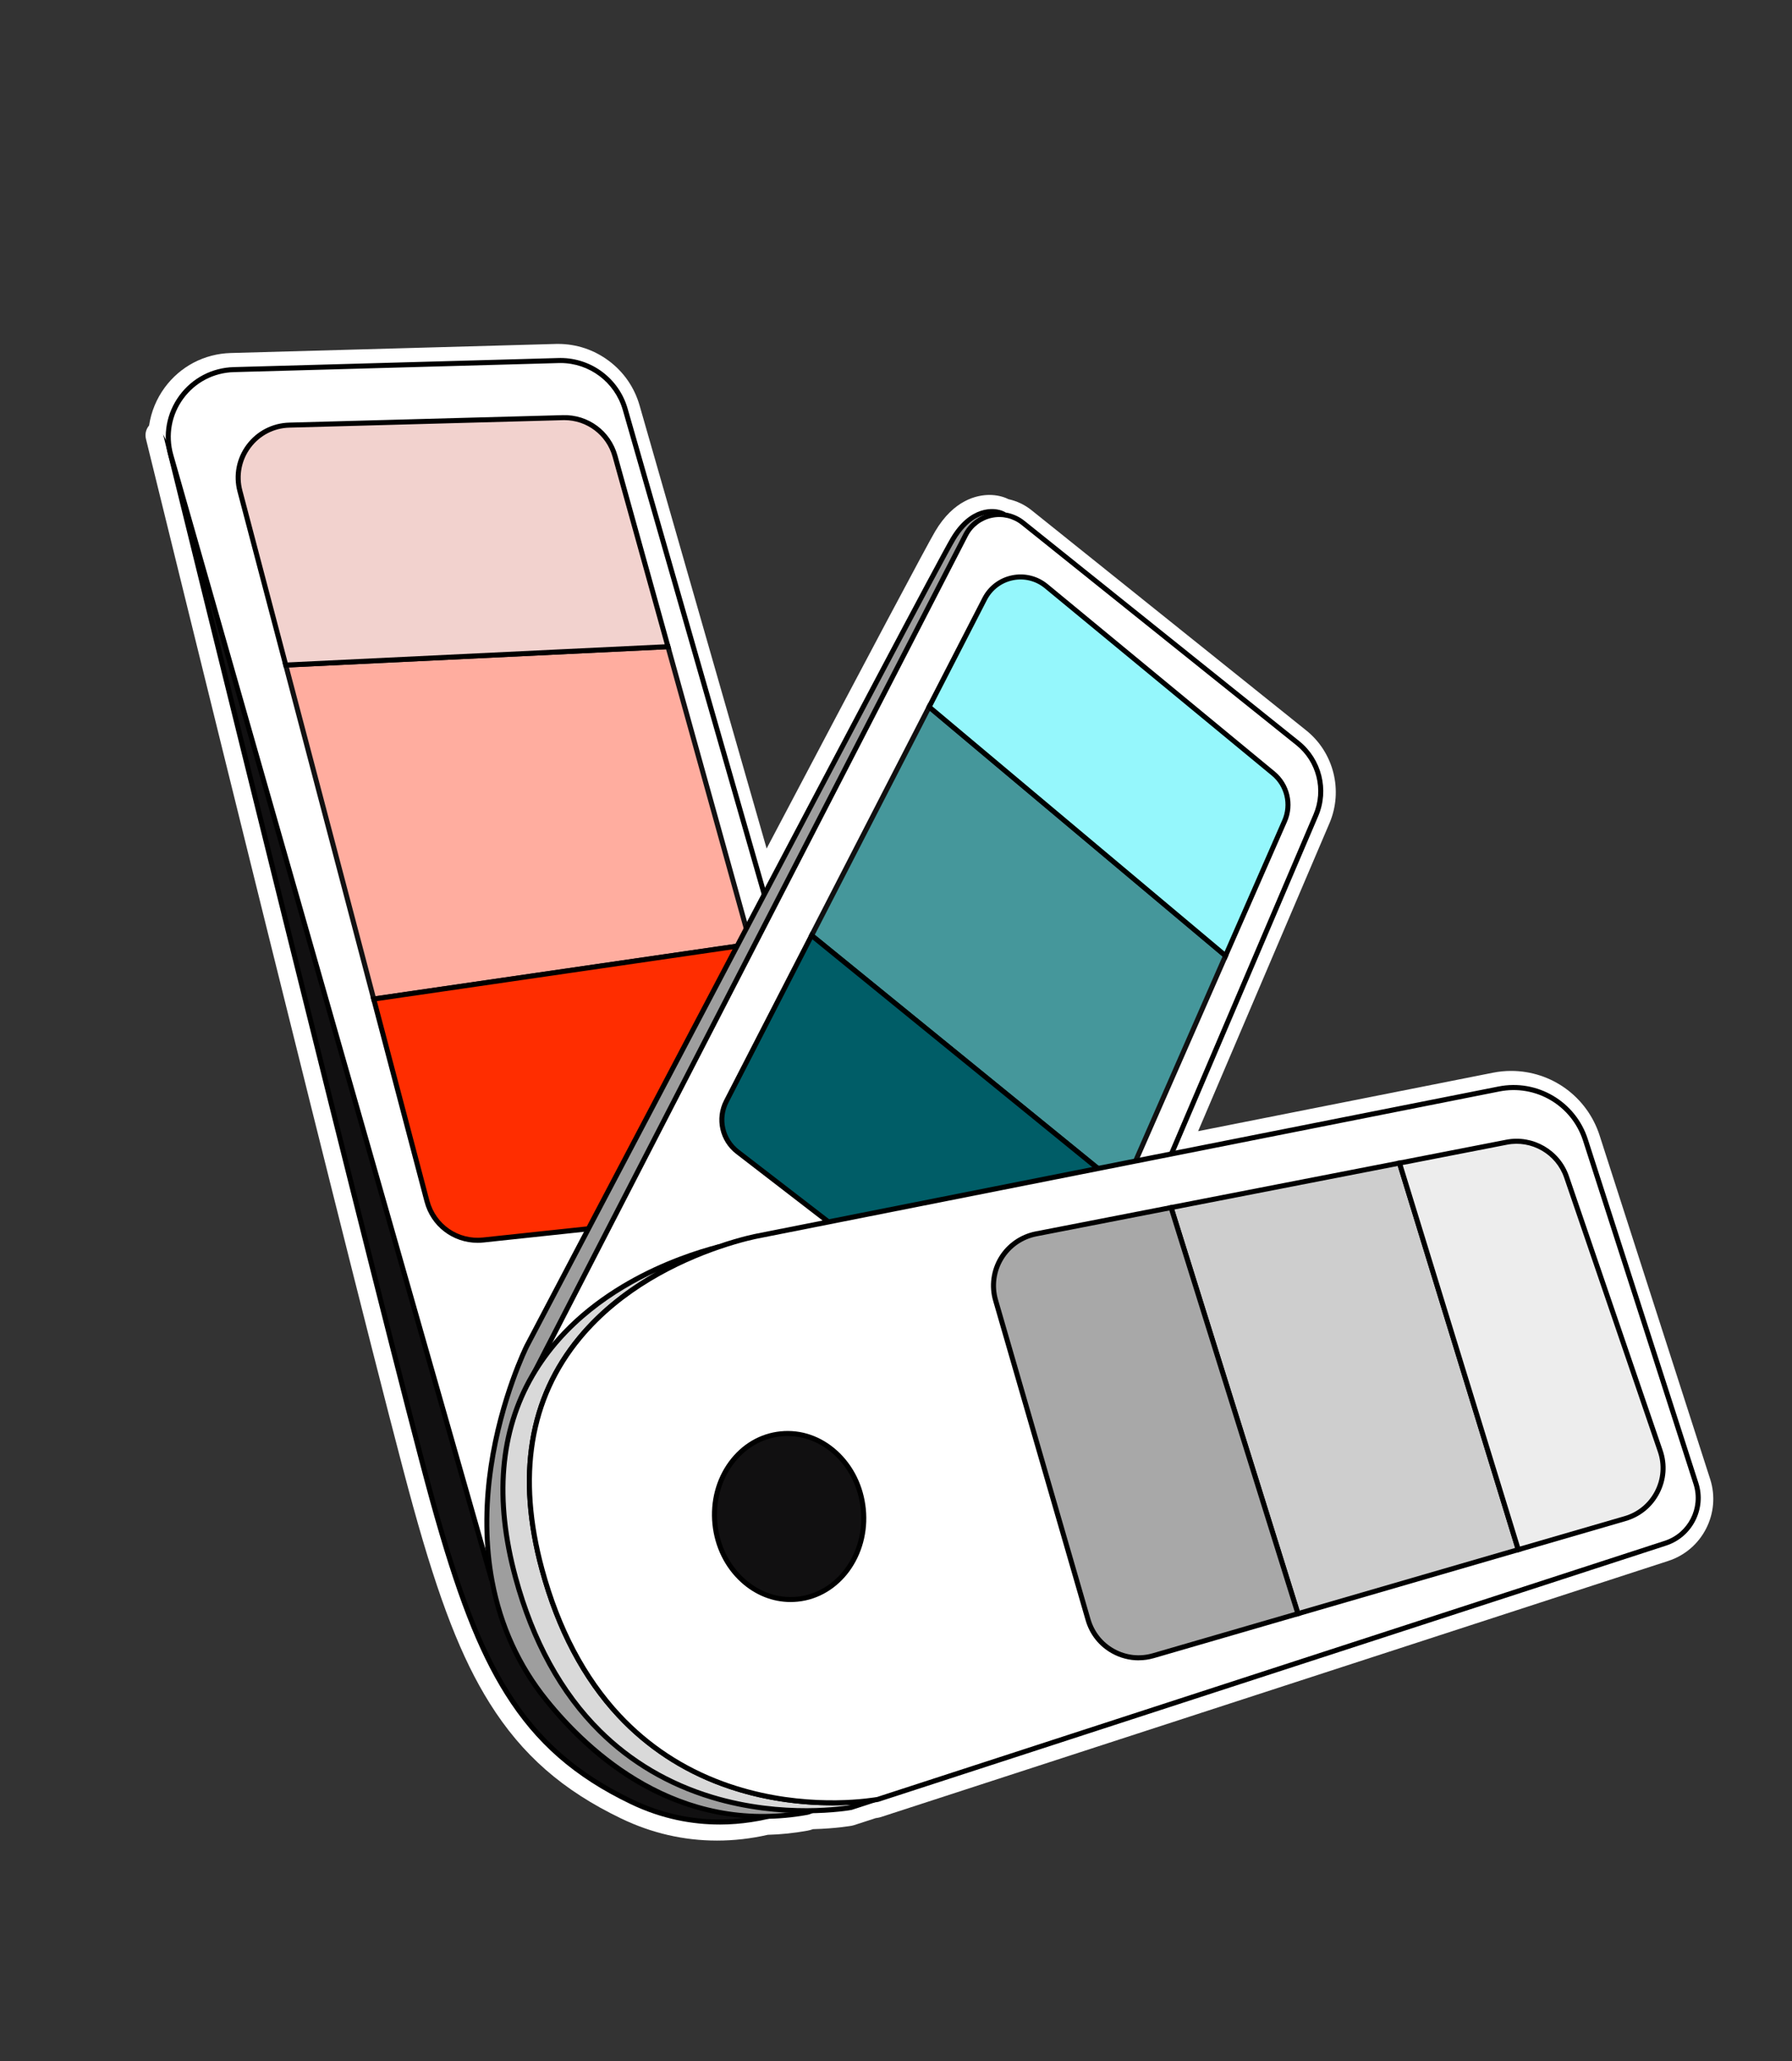
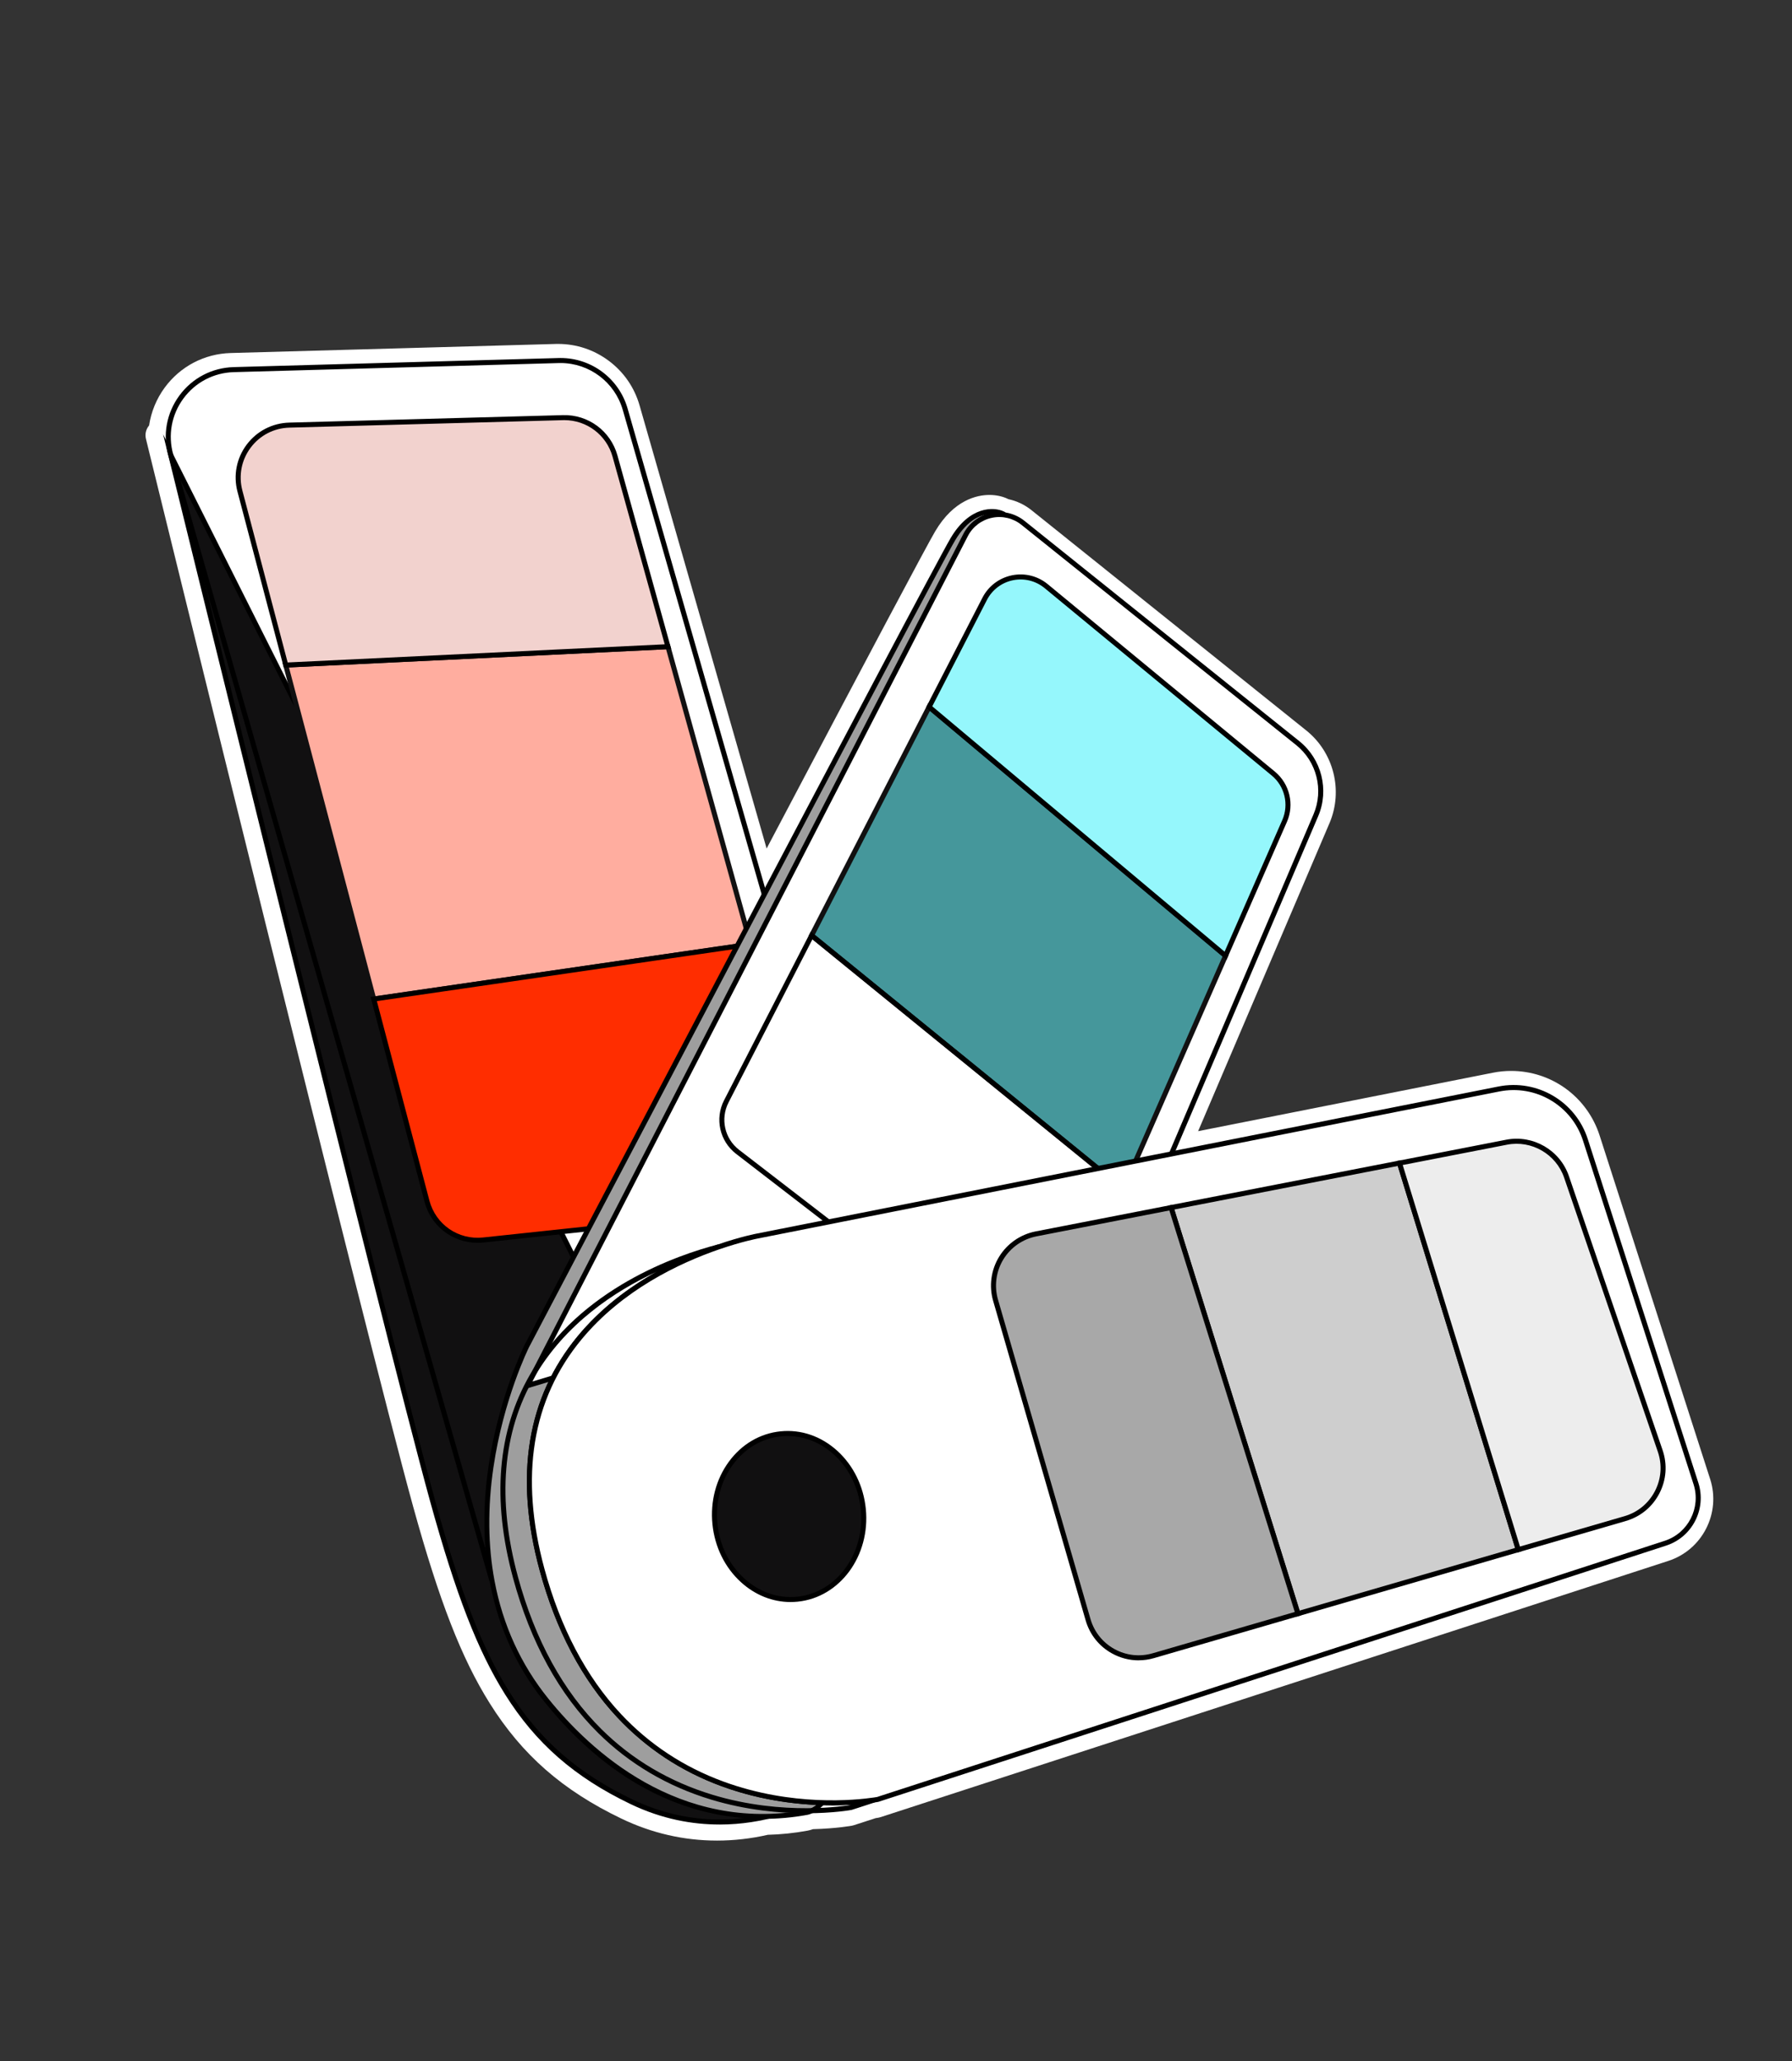
<svg xmlns="http://www.w3.org/2000/svg" id="Calque_7" data-name="Calque 7" viewBox="0 0 1069.93 1230">
  <rect x="0" y="0" width="1069.93" height="1230" fill="#333333" stroke="none" />
  <defs>
    <style>
      .cls-1 {
        fill: #111011;
      }

      .cls-2 {
        fill: #ffad9f;
      }

      .cls-3 {
        fill: #d9d9d9;
      }

      .cls-4 {
        fill: #cecece;
      }

      .cls-5 {
        fill: #f2d2ce;
      }

      .cls-6 {
        fill: #fff;
      }

      .cls-7 {
        fill: #005d67;
      }

      .cls-8 {
        fill: #95f7fc;
      }

      .cls-9 {
        fill: #ff2d00;
      }

      .cls-10 {
        fill: #9e9e9e;
      }

      .cls-11 {
        fill: #a8a8a8;
      }

      .cls-12 {
        fill: #ededed;
      }

      .cls-13 {
        fill: #45979b;
      }
    </style>
  </defs>
  <path class="cls-6" d="M1021.07,882.74l-66-205.08c-7.42-23.05-28.66-38.54-52.85-38.54-3.62,0-7.27.36-10.84,1.07l-176.03,34.89,78.44-183.84c8.27-19.4,2.56-42.15-13.89-55.33l-164.06-131.46c-4.02-3.22-8.73-5.46-13.74-6.54l-.32-.16c-3.23-1.55-7.04-2.37-11.03-2.37-7.3,0-21.22,2.82-32.41,21.74-4.89,8.27-38.73,71.91-100.62,189.27l-75.85-264.42c-3.06-10.68-9.37-19.86-18.24-26.53-8.86-6.66-19.39-10.19-30.48-10.19-.48,0-.96,0-1.44.02l-193.95,5.41c-15.74.44-30.12,7.97-39.44,20.66-4.91,6.69-8.09,14.48-9.3,22.58-1.82,2.14-2.59,5.08-1.88,7.98l2.5,10.2c.2.93.43,1.84.67,2.71,1.44,5.87,129.09,525.68,156.31,624.11,15.68,56.71,28.96,90.8,45.83,117.67,19.27,30.7,43.48,51.89,78.51,68.72,18.15,8.72,37.38,13.14,57.16,13.14,10.04,0,20.24-1.16,30.31-3.45,7.94-.21,15.89-1.04,23.66-2.46,1.1-.2,2.21-.51,3.33-.91,14.28-.38,23.21-2.06,23.3-2.08.37-.07.73-.16,1.08-.28l12.95-4.2c1.08-.17,1.7-.28,1.83-.31l.09-.02c.36-.07.71-.16,1.05-.27l470.42-152.95c20.28-6.6,31.46-28.49,24.94-48.79Z" />
  <g>
    <g>
-       <path class="cls-1" d="M501.03,1065.8s-57.28,41.52-124.02,9.46c-66.74-32.06-91.44-80.93-118.77-179.73-27.33-98.8-156.24-623.82-156.24-623.82l399.03,794.09Z" />
+       <path class="cls-1" d="M501.03,1065.8s-57.28,41.52-124.02,9.46c-66.74-32.06-91.44-80.93-118.77-179.73-27.33-98.8-156.24-623.82-156.24-623.82l399.03,794.09" />
      <path d="M429.62,1088.86c-16.04,0-34.26-3.12-53.26-12.25-33.41-16.05-56.47-36.21-74.79-65.39-16.37-26.08-29.34-59.49-44.78-115.29-27.02-97.69-154.96-618.61-156.25-623.86l-3.17-12.9,405.56,807.1-1.03.75c-.59.43-14.8,10.61-37.46,16.98-9.53,2.68-21.42,4.87-34.83,4.87ZM106.63,284.27c20.01,81.4,128.44,521.88,153.05,610.87,15.35,55.5,28.22,88.67,44.43,114.49,17.99,28.67,40.67,48.49,73.54,64.28,34.01,16.34,65.47,12.95,85.87,7.23,18.76-5.26,31.89-13.39,35.57-15.84L106.63,284.27Z" />
    </g>
    <g>
-       <path class="cls-6" d="M471.14,585.41l-97.85-341.14c-5.06-17.64-21.42-29.61-39.76-29.1l-193.97,5.42c-26.19.73-44.69,25.91-37.56,51.12l190.59,667.82,178.55-354.12Z" />
      <path d="M292.2,943.63L100.56,272.12c-3.53-12.47-1.15-25.6,6.52-36.04s19.49-16.63,32.44-16.99l193.97-5.42c.39-.01.79-.02,1.17-.02,18.55,0,34.93,12.27,40.07,30.2l98.01,341.7-.26.52-180.27,357.55ZM334.66,216.66c-.36,0-.73,0-1.09.01l-193.97,5.42c-12.02.34-22.99,6.08-30.11,15.77-7.12,9.69-9.32,21.88-6.05,33.44l189.54,664.12,176.55-350.17-97.69-340.57c-4.77-16.63-19.97-28.03-37.19-28.03Z" />
    </g>
    <g>
      <polygon class="cls-2" points="398.82 385.93 170.61 396.91 223.13 596.21 448.19 563.48 398.82 385.93" />
      <path class="cls-1" d="M222.02,597.89l-.34-1.29-53-201.09,231.26-11.13.32,1.15,49.82,179.19-228.07,33.17ZM172.53,398.32l51.71,196.21,222.04-32.29-48.59-174.76-225.17,10.83Z" />
    </g>
    <g>
      <path class="cls-5" d="M367.2,272.2c-3.86-13.88-16.67-23.34-31.07-22.95l-163.42,4.46c-20.21.55-34.62,19.79-29.47,39.34l27.37,103.86,228.21-10.98-31.62-113.73Z" />
      <path d="M169.47,398.47l-27.68-105.03c-2.57-9.76-.58-20,5.48-28.08s15.31-12.87,25.4-13.15l163.42-4.46c15.13-.45,28.51,9.48,32.56,24.05l32.12,115.54-1.88.09-229.43,11.04ZM337,250.74c-.28,0-.55,0-.83.01l-163.42,4.46c-9.17.25-17.58,4.6-23.08,11.95-5.5,7.34-7.31,16.64-4.98,25.51l27.06,102.68,225.12-10.83-31.12-111.92c-3.61-12.97-15.36-21.86-28.76-21.86Z" />
    </g>
    <g>
      <path class="cls-9" d="M448.19,563.48l-225.06,32.73,31.78,120.61c3.95,14.98,18.24,24.83,33.65,23.19l65.68-7c10.27-1.09,19.34-7.17,24.25-16.25l68.17-125.93c3.87-7.14,4.81-15.51,2.64-23.33l-1.12-4.02Z" />
      <path d="M285.14,741.7c-14.82,0-27.82-9.85-31.68-24.49l-32.21-122.23,228.03-33.16,1.47,5.29c2.29,8.24,1.31,16.93-2.76,24.45l-68.17,125.92c-5.15,9.52-14.65,15.88-25.41,17.03l-65.67,7c-1.2.13-2.4.19-3.58.19ZM225.01,597.46l31.36,118.98c3.79,14.37,17.27,23.66,32.04,22.08l65.67-7c9.78-1.04,18.41-6.83,23.09-15.48l68.17-125.92c3.7-6.84,4.59-14.72,2.51-22.22l-.76-2.74-222.09,32.3Z" />
    </g>
    <g>
      <path class="cls-10" d="M598.74,306.62s-16.23-7.79-29.85,15.25c-13.63,23.04-254.41,481.56-254.41,481.56,0,0-60.78,121.29,11.78,211.3,53.23,66.03,113.08,74.65,155.44,66.89,42.37-7.75,112.76-302.61,112.76-302.61l4.28-472.4Z" />
      <path d="M455.81,1085.47c-16.37,0-32.72-2.76-48.26-8.21-30.36-10.65-58.11-31.37-82.47-61.59-37.82-46.92-39.05-102.34-33.41-140.56,6.09-41.33,21.31-72.04,21.46-72.35,2.42-4.61,240.97-458.84,254.46-481.65,11.33-19.16,25.75-18.74,31.79-15.84l.86.41v.95s-4.29,472.57-4.29,472.57l-.04.17c-.18.74-17.87,74.61-40.52,148.49-30.56,99.69-55.27,151.92-73.43,155.25-8.65,1.58-17.41,2.37-26.16,2.37ZM592.03,306.82c-5.55,0-14.06,2.63-21.86,15.82-13.45,22.74-251.96,476.91-254.37,481.49-.14.28-15.17,30.63-21.18,71.5-3.52,23.96-3.3,46.8.66,67.88,4.94,26.31,15.75,49.95,32.14,70.27,24.8,30.77,77.8,80.3,154.01,66.36,11.67-2.14,33.48-30.44,71.1-153.16,22.1-72.1,39.48-144.2,40.43-148.15l4.27-471.2c-1.01-.34-2.84-.82-5.2-.82Z" />
    </g>
    <g>
      <path class="cls-6" d="M576.52,319.3l-261.57,507.65,373.56-112.76,97.13-227.66c6.46-15.14,2.04-32.73-10.8-43.02l-164.06-131.46c-11.15-8.94-27.69-5.44-34.27,7.25Z" />
      <path d="M312,829.4l263.19-510.79c3.34-6.45,9.33-11.01,16.44-12.51,7.11-1.51,14.43.24,20.1,4.78l164.06,131.46c13.31,10.67,17.94,29.08,11.24,44.78l-97.41,228.3-.67.2-376.94,113.78ZM577.85,319.98l-259.95,504.5,369.5-111.54,96.86-227.01c6.17-14.46,1.91-31.43-10.36-41.26l-164.06-131.46c-4.96-3.98-11.38-5.5-17.6-4.19-6.22,1.32-11.47,5.31-14.39,10.96Z" />
    </g>
    <g>
-       <path class="cls-3" d="M521.83,1074.23l-13.59,4.42s-155.19,29.46-200.45-137.22c-39.63-145.94,88.73-188.88,121.28-197.31-45.7,15.73-140.23,64.49-105.46,192.53,42.06,154.91,179.08,140.4,198.22,137.58Z" />
      <path d="M481.23,1082.12c-15.22,0-35.36-1.68-56.68-8.14-26.05-7.89-48.72-21.26-67.4-39.72-23.32-23.06-40.41-54.16-50.81-92.43-12.78-47.06-9.35-87.97,10.18-121.61,29.92-51.52,88.41-71.39,112.17-77.55l.86,2.87c-24.09,8.29-57.91,24.34-82.24,53.69-29.72,35.86-37.21,81.97-22.26,137.03,9.59,35.32,24.96,64.46,45.67,86.62,16.89,18.06,37.45,31.63,61.1,40.31,41.11,15.09,79.11,11.14,89.78,9.57l.68,2.91-13.77,4.47c-.2.04-10.88,2-27.29,2ZM392,759c-25.16,11.65-54.53,31.13-72.88,62.72-19.12,32.92-22.44,73.06-9.88,119.31,10.25,37.73,27.06,68.36,49.97,91.03,18.31,18.12,40.55,31.24,66.1,39.01,42.59,12.94,80.46,6.49,82.56,6.12l.35-.11c-17.51,1.01-46.61.23-77.42-11.08-24.09-8.84-45.04-22.67-62.26-41.08-21.05-22.51-36.66-52.08-46.38-87.88-15.22-56.06-7.54-103.07,22.85-139.73,13.81-16.66,30.6-29.1,46.99-38.31Z" />
    </g>
    <g>
      <polygon class="cls-13" points="484.59 558.26 670.66 709.66 731.72 570.4 554.73 421.89 484.59 558.26" />
      <path class="cls-1" d="M671.24,712.07l-1.53-1.24-187.02-152.17,71.56-139.12,179.29,150.44-62.3,142.1ZM486.48,557.87l183.6,149.39,59.82-136.43-174.69-146.58-68.73,133.62Z" />
    </g>
    <g>
-       <path class="cls-7" d="M433.65,657.29c-5.32,10.34-2.49,23.01,6.72,30.1l107.92,83.16c2.15,1.66,4.56,2.94,7.13,3.79l55.04,18.22c11.8,3.91,24.64-1.81,29.64-13.2l30.56-69.7-186.08-151.4-50.94,99.03Z" />
      <path d="M618.12,795.31c-2.69,0-5.43-.43-8.12-1.32l-55.04-18.22c-2.74-.91-5.29-2.26-7.58-4.02l-107.92-83.16c-9.79-7.54-12.79-20.99-7.14-31.98l51.79-100.67,1.43,1.17,186.96,152.12-31.02,70.75c-4.19,9.57-13.46,15.34-23.36,15.34ZM434.98,657.98h0c-4.99,9.7-2.34,21.57,6.3,28.23l107.92,83.16c2.02,1.56,4.27,2.75,6.69,3.55l55.04,18.22c11.13,3.69,23.08-1.63,27.79-12.38l30.1-68.66-183.76-149.51-50.09,97.38Z" />
    </g>
    <g>
      <path class="cls-8" d="M760.26,461.68l-135.6-111.85c-11.86-9.78-29.72-6.11-36.76,7.57l-33.17,64.49,176.99,148.51,35.28-80.46c4.33-9.87,1.58-21.41-6.73-28.26Z" />
      <path d="M732.29,572.84l-1.53-1.29-177.91-149.28,33.72-65.56c3.56-6.92,9.98-11.79,17.6-13.36,7.63-1.57,15.44.37,21.44,5.32l135.6,111.85c8.79,7.25,11.73,19.59,7.15,30.02l-36.08,82.29ZM556.61,421.51l174.54,146.45,34.47-78.62c4.04-9.21,1.44-20.1-6.31-26.5l-135.6-111.85c-5.3-4.37-12.2-6.08-18.93-4.7-6.73,1.39-12.39,5.68-15.54,11.8l-32.62,63.43Z" />
    </g>
    <g>
      <path class="cls-6" d="M994.39,920.95l-470.33,152.92s-.77.15-2.23.36c-19.14,2.82-156.16,17.33-198.22-137.58-34.77-128.04,59.76-176.8,105.46-192.53.02-.01.04-.01.06-.02,13.76-4.73,23.08-6.46,23.08-6.46l442.72-87.75c22.44-4.45,44.64,8.62,51.65,30.39l66,205.08c4.77,14.85-3.36,30.76-18.19,35.59Z" />
      <path d="M496.92,1077.4c-17.45,0-41.22-2.26-66.12-11.4-24.09-8.84-45.04-22.67-62.26-41.08-21.05-22.51-36.66-52.08-46.38-87.88-15.22-56.06-7.54-103.07,22.85-139.73,24.74-29.85,59.04-46.16,83.49-54.58l.16-.05c13.7-4.71,22.89-6.44,23.28-6.51l442.7-87.75c23.18-4.6,46.12,8.9,53.37,31.4l66,205.08c5.01,15.59-3.58,32.41-19.15,37.48h0l-470.42,152.95-.09.02s-.8.16-2.3.37c-4.38.65-13.3,1.69-25.12,1.69ZM429.54,745.55c-24.09,8.29-57.9,24.34-82.22,53.68-29.72,35.86-37.21,81.97-22.26,137.03,9.59,35.32,24.96,64.46,45.67,86.62,16.89,18.06,37.45,31.63,61.1,40.31,41.11,15.09,79.11,11.14,89.78,9.57,1.14-.16,1.84-.29,2.08-.33l470.24-152.89c14-4.56,21.73-19.68,17.23-33.7l-66-205.08c-6.78-21.05-28.24-33.68-49.93-29.38l-442.72,87.75c-.11.02-9.36,1.76-22.78,6.37l-.19.06Z" />
    </g>
    <g>
      <g>
        <polygon class="cls-4" points="699.21 720.67 774.95 963.03 906.51 924.82 835.57 694.11 699.21 720.67" />
        <path d="M773.96,964.88l-76.68-245.37,139.33-27.14,71.78,233.45-134.43,39.05ZM701.14,721.82l74.8,239.36,128.68-37.38-70.09-227.96-133.39,25.98Z" />
      </g>
      <g>
        <path class="cls-11" d="M618.6,736.37c-18.13,3.53-29.33,21.86-24.19,39.6l55.24,190.7c4.83,16.69,22.28,26.29,38.97,21.44l86.33-25.08-75.74-242.36-80.61,15.7Z" />
        <path d="M679.8,990.88c-5.48,0-10.9-1.38-15.83-4.1-7.71-4.24-13.31-11.24-15.76-19.69l-55.24-190.7c-2.57-8.86-1.28-18.46,3.53-26.33,4.81-7.87,12.76-13.4,21.81-15.16l81.93-15.96.4,1.28,76.2,243.82-87.8,25.5c-3.04.88-6.15,1.32-9.24,1.32ZM618.6,736.37l.29,1.47c-8.23,1.6-15.46,6.62-19.83,13.78-4.37,7.16-5.54,15.88-3.21,23.93l55.24,190.7c2.23,7.68,7.31,14.04,14.32,17.9,7.01,3.86,15.1,4.75,22.78,2.52l84.86-24.65-74.88-239.62-79.29,15.44-.29-1.47Z" />
      </g>
      <g>
        <path class="cls-12" d="M991.24,865.93l-55.95-163.59c-5.08-14.86-20.34-23.68-35.75-20.68l-63.96,12.46,70.93,230.7,63.76-18.52c17.23-5,26.78-23.39,20.98-40.36Z" />
        <path d="M905.51,926.67l-.43-1.41-71.42-232.3,65.6-12.78c16.07-3.13,32.16,6.19,37.46,21.67l55.95,163.59c2.94,8.6,2.25,17.78-1.94,25.85-4.19,8.07-11.31,13.91-20.04,16.44l-65.18,18.94ZM837.5,695.27l70.01,227.7,62.35-18.11c7.93-2.31,14.4-7.61,18.21-14.94,3.81-7.33,4.44-15.67,1.76-23.49l-55.95-163.59c-4.81-14.07-19.46-22.54-34.05-19.7l-62.33,12.14Z" />
      </g>
    </g>
    <g>
      <ellipse class="cls-1" cx="471.15" cy="905.05" rx="44.52" ry="49.59" transform="translate(-88.26 51.73) rotate(-5.75)" />
      <path d="M472.03,956.09c-10.77,0-21.18-4.14-29.69-11.9-9.58-8.73-15.6-20.99-16.97-34.54-1.36-13.55,2.1-26.77,9.74-37.23,7.68-10.51,18.67-16.98,30.93-18.21,12.26-1.24,24.31,2.91,33.93,11.68,9.58,8.73,15.6,20.99,16.97,34.54,2.82,28.03-15.42,52.9-40.67,55.44-1.42.14-2.83.21-4.24.21ZM470.26,857c-1.3,0-2.62.07-3.93.2-11.4,1.15-21.63,7.18-28.8,17-7.21,9.86-10.47,22.35-9.18,35.16,1.29,12.81,6.97,24.4,16,32.62,8.98,8.19,20.21,12.06,31.61,10.92,23.6-2.38,40.64-25.77,37.98-52.15-1.29-12.81-6.97-24.4-16-32.62-7.95-7.24-17.66-11.11-27.68-11.11Z" />
    </g>
  </g>
</svg>